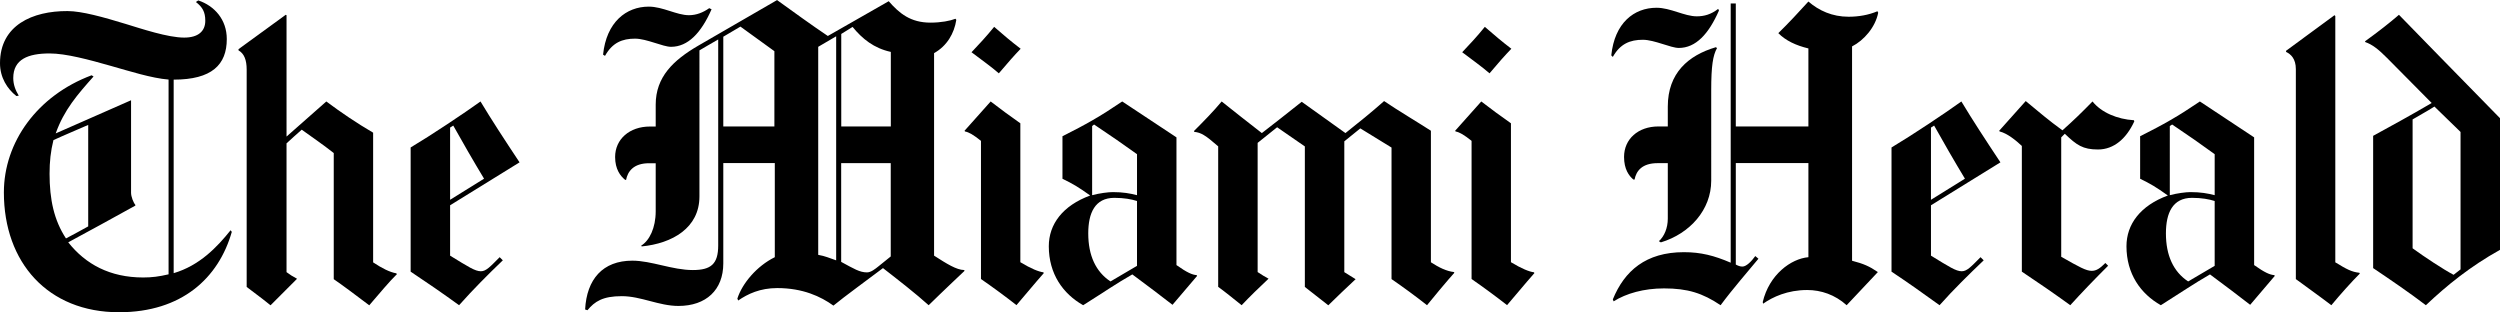
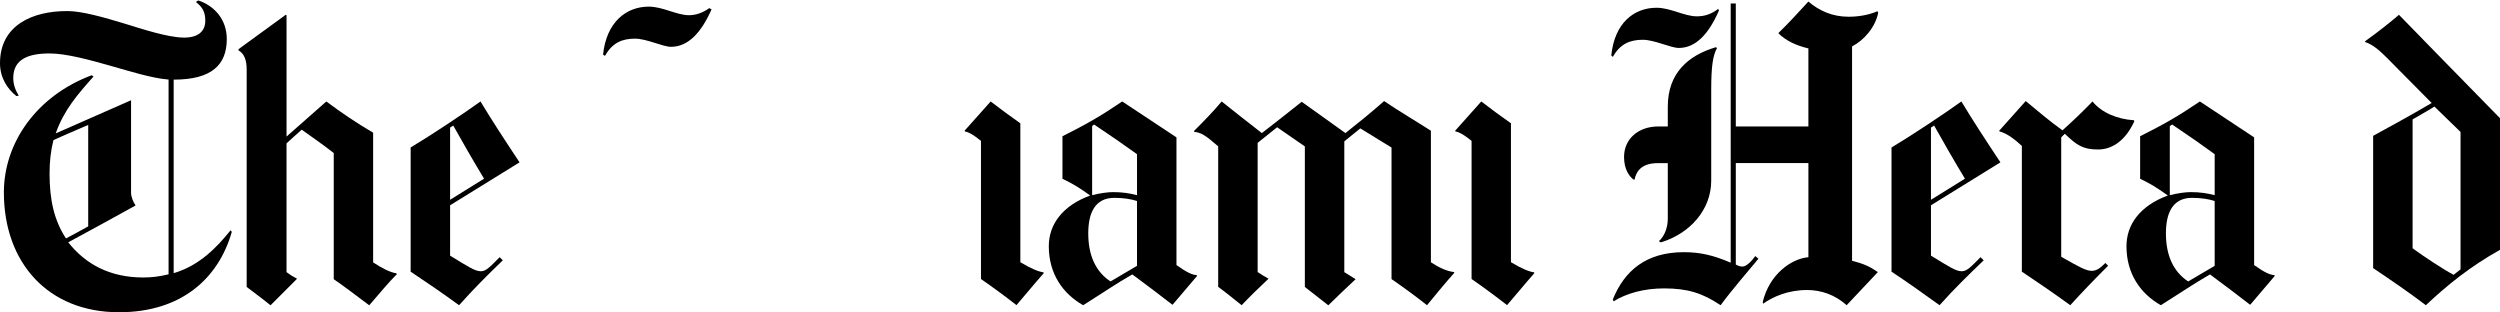
<svg xmlns="http://www.w3.org/2000/svg" id="Layer_1" viewBox="0 0 309.21 38.62">
-   <path d="M288.84,32.44V1.98l-.1-.1-5.99,4.4v.14c.59,.28,1.21,.84,1.21,2.13v25.97c.99,.74,2.67,1.92,4.39,3.23,1.17-1.41,2.52-2.91,3.52-3.91l-.05-.1c-.97-.11-1.56-.43-2.99-1.3Z" />
  <path d="M255.39,16.55c1.46,1.4,2.22,1.94,4.1,1.94,1.98,0,3.52-1.37,4.49-3.48l-.05-.14c-2.04-.12-4.03-.95-5.12-2.32-1.28,1.31-2.28,2.29-3.72,3.57-1.71-1.24-2.91-2.27-4.54-3.62l-3.28,3.67,.05,.09c.96,.23,2.05,1.13,2.75,1.79v15.55c2.04,1.36,3.99,2.7,5.99,4.15,1.37-1.51,2.97-3.18,4.68-4.88l-.34-.34c-.67,.67-1.11,.97-1.69,.97-.69,0-1.54-.47-3.77-1.74v-14.77l.44-.44Z" />
  <path d="M203.2,4.92c1.42,0,3.44,1.01,4.44,1.01,2.11,0,3.7-1.73,4.97-4.63l-.1-.2c-.89,.69-1.73,.92-2.65,.92-1.52,0-3.24-1.06-4.97-1.06-2.79,0-5.19,1.88-5.6,5.89l.19,.19c.91-1.62,2.12-2.12,3.72-2.12Z" />
  <path d="M232.31,1.59l-.1-.2c-1.1,.47-2.35,.68-3.57,.68-2.03,0-3.67-.76-4.97-1.88-1.12,1.24-2.53,2.75-3.72,3.91,.9,.92,2.2,1.53,3.72,1.89V15.64h-8.98V.43h-.63V32.49c-2.05-.88-3.69-1.3-5.79-1.3-4.7,0-7.35,2.31-8.79,5.84l.1,.24c1.56-.98,3.73-1.6,6.23-1.6,2.93,0,4.76,.58,7,2.08,1.47-1.99,3.51-4.33,4.68-5.75l-.39-.33c-.47,.66-1.11,1.3-1.59,1.3-.29,0-.54-.1-.82-.25v-12.55h8.98v11.64c-2.16,.19-4.85,2.16-5.65,5.55l.05,.2c1.18-.83,3.02-1.69,5.45-1.69,1.71,0,3.44,.58,4.88,1.88l3.86-4.1c-1.05-.72-1.77-1.03-3.19-1.4V5.74c1.47-.75,2.88-2.37,3.23-4.15Z" />
  <path d="M205.18,29.83l.24,.15c3.6-1.09,6.23-4.04,6.23-7.63V11.15c0-2.99,.21-4.3,.72-5.21l-.15-.1c-3.41,1.01-5.94,3.2-5.94,7.34v2.46h-1.16c-2.51,0-4.25,1.56-4.25,3.77,0,1.51,.6,2.34,1.16,2.8h.14c.2-1.06,.92-2.03,2.85-2.03h1.26v6.86c0,1.16-.43,2.19-1.11,2.8Z" />
-   <path d="M186.93,6.03c-1.1-.84-2.22-1.78-3.28-2.71-.99,1.23-1.92,2.21-2.8,3.14,1.25,.95,2.47,1.81,3.38,2.61,1.09-1.3,1.91-2.22,2.7-3.04Z" />
  <path d="M186.88,32.44V15.25c-1.31-.93-2.41-1.72-3.67-2.7l-3.23,3.62,.05,.09c.51,.1,1.01,.39,1.98,1.16v17.09c1.35,.93,3.06,2.19,4.39,3.23,2.11-2.52,3.38-3.96,3.38-3.96l-.05-.1c-.57-.07-1.51-.44-2.85-1.25Z" />
  <path d="M176.98,32.44V16.17c-1.29-.84-4.39-2.7-5.79-3.67-1.59,1.41-3.13,2.65-4.78,3.96-1.73-1.26-3.86-2.74-5.41-3.87-1.89,1.51-3.5,2.76-4.93,3.87-1.77-1.36-3.45-2.71-4.97-3.91-1,1.21-2.28,2.51-3.43,3.66l.05,.1c.82,.09,1.35,.39,2.95,1.79v17.38c.74,.53,1.87,1.44,2.9,2.27,1.01-1.07,2.19-2.21,3.33-3.28-.4-.2-.91-.53-1.35-.82v-15.98l2.41-1.93,3.43,2.37v17.38s1.68,1.3,2.9,2.27c.79-.79,2.49-2.4,3.38-3.23,0,0-.7-.44-1.4-.87V17.48l1.98-1.6,3.86,2.37v16.27c1.55,1.07,2.93,2.08,4.39,3.23,2.43-2.98,3.38-4.01,3.38-4.01l-.05-.09c-.91-.11-1.82-.54-2.85-1.21Z" />
-   <path d="M126.24,6.03c-1.1-.84-2.23-1.78-3.28-2.71-.99,1.23-1.92,2.21-2.8,3.14,1.25,.95,2.47,1.81,3.38,2.61,1.1-1.3,1.91-2.22,2.7-3.04Z" />
  <path d="M126.2,32.44V15.25c-1.31-.93-2.41-1.72-3.67-2.7l-3.23,3.62,.05,.09c.51,.1,1.01,.39,1.98,1.16v17.09c1.35,.93,3.07,2.19,4.39,3.23,2.11-2.52,3.38-3.96,3.38-3.96l-.05-.1c-.57-.07-1.51-.44-2.85-1.25Z" />
  <path d="M78.55,4.78c1.42,0,3.44,1.01,4.44,1.01,2.11,0,3.74-1.73,5.02-4.64l-.29-.14c-.74,.53-1.58,.87-2.51,.87-1.51,0-3.23-1.06-4.97-1.06-2.79,0-5.24,1.92-5.65,5.94l.24,.15c.91-1.63,2.12-2.13,3.72-2.13Z" />
  <path d="M46.15,32.44V16.41c-2.04-1.19-3.97-2.5-5.79-3.86l-4.92,4.34V1.88l-.1-.05-5.84,4.25v.15c.7,.39,1.01,1.19,1.01,2.37v26.89c.6,.48,1.69,1.24,2.95,2.27l3.28-3.28c-.53-.28-.87-.5-1.3-.82v-15.93c.63-.57,1.16-1.07,1.88-1.69,1.34,.96,2.69,1.89,3.96,2.89v15.6c1,.68,2.86,2.07,4.39,3.23,1.29-1.49,2.43-2.88,3.43-3.86l-.1-.1c-.78-.13-1.77-.63-2.85-1.35Z" />
  <path d="M296.71,1.83c-1.13,.98-2.52,2.07-4.2,3.28l.05,.1c.82,.28,1.59,.86,2.65,1.93l5.55,5.6c-2.73,1.6-5.1,2.89-7.24,4.06v16.36c1.98,1.33,4.48,3.03,6.52,4.59,2.61-2.46,5.46-4.78,9.17-6.85V14.62c-5.55-5.67-10.36-10.58-12.5-12.79Zm7.63,31.48l-.87,.68c-1.24-.65-3.65-2.24-5.07-3.28V14.77c.82-.5,1.61-.9,2.7-1.59l3.23,3.14v17Z" />
  <path d="M278.8,32.78v-15.79c-2.78-1.86-4.47-2.94-6.71-4.44-2.74,1.86-4.5,2.85-7.39,4.3v5.26c1.29,.63,1.9,.98,3.43,2.07-3.4,1.25-5.12,3.55-5.12,6.28,0,3.41,1.75,5.88,4.25,7.29,2.86-1.8,3.98-2.6,6.08-3.81,2.09,1.55,3.34,2.5,4.97,3.76l3.04-3.57-.05-.1c-.54-.04-1.17-.3-2.51-1.25Zm-4.88,.1l-3.28,1.93c-1.82-1.2-2.75-3.21-2.75-5.94,0-2.51,.82-4.4,3.23-4.4,1.2,0,2.1,.17,2.8,.39v8.02Zm0-8.74c-.85-.22-1.74-.38-2.99-.38-.57,0-1.65,.14-2.56,.38V15.59l.29-.19c2.15,1.44,3.42,2.34,5.26,3.67v5.07Z" />
  <path d="M247.42,20.08c-1.9-2.86-3.49-5.3-4.83-7.53-2.04,1.47-6.14,4.2-8.64,5.69v15.36c1.87,1.24,4.06,2.78,5.94,4.15,1.79-2.01,3.63-3.8,5.46-5.55l-.39-.39c-1.15,1.15-1.66,1.74-2.32,1.74-.72,0-1.54-.54-3.81-1.93v-6.23l8.59-5.31Zm-8.59-4.3l.39-.25c1.02,1.83,2.55,4.49,3.81,6.57l-4.2,2.61V15.79Z" />
  <path d="M145.51,32.78v-15.79c-2.78-1.86-4.47-2.94-6.71-4.44-2.74,1.86-4.5,2.85-7.39,4.3v5.26c1.29,.63,1.9,.98,3.43,2.07-3.4,1.25-5.12,3.55-5.12,6.28,0,3.41,1.75,5.88,4.25,7.29,2.86-1.8,3.97-2.6,6.08-3.81,2.09,1.55,3.34,2.5,4.97,3.76l3.04-3.57-.05-.1c-.54-.04-1.17-.3-2.51-1.25Zm-4.88,.1l-3.28,1.93c-1.82-1.2-2.75-3.21-2.75-5.94,0-2.51,.82-4.4,3.23-4.4,1.2,0,2.1,.17,2.8,.39v8.02Zm0-8.74c-.85-.22-1.74-.38-2.99-.38-.57,0-1.65,.14-2.56,.38V15.59l.24-.19c2.15,1.44,3.46,2.34,5.31,3.67v5.07Z" />
-   <path d="M115.53,31.62V6.57c1.6-.89,2.49-2.44,2.75-4.11l-.1-.14c-.66,.26-1.8,.48-3.09,.48-2.47,0-3.85-1.14-5.17-2.65l-7.53,4.3c-1.97-1.32-4.38-3.07-6.28-4.44l-9.75,5.64c-3.09,1.8-5.26,3.87-5.26,7.29v2.71h-.72c-2.51,0-4.3,1.56-4.3,3.77,0,1.51,.65,2.34,1.21,2.8l.14,.05c.2-1.06,.92-2.08,2.85-2.08h.82v5.94c0,2.07-.78,3.63-1.79,4.25l.05,.1c3.81-.37,7.15-2.3,7.15-6.18V6.23c.76-.43,1.21-.73,2.32-1.35V30.36c0,2.29-.89,3.04-3.14,3.04-2.54,0-5.12-1.16-7.48-1.16-3.66,0-5.65,2.3-5.84,6.04l.29,.09c.89-1.08,1.88-1.74,4.25-1.74s4.59,1.21,7,1.21c3.43,0,5.55-1.99,5.55-5.26v-12.41h6.37v11.64c-2.22,1.09-4.03,3.24-4.63,5.12l.1,.24c1.19-.82,2.71-1.54,4.83-1.54,3.16,0,5.39,1.04,6.95,2.17,1.21-1.01,4.72-3.57,6.13-4.64,1.87,1.45,4.09,3.18,5.65,4.59,1.73-1.7,4.44-4.25,4.44-4.25l-.05-.1c-.95-.02-2.13-.76-3.72-1.78Zm-19.74-15.98h-6.33V4.54l2.12-1.25c1.43,1.04,4.2,3.04,4.2,3.04V15.64Zm7.63,16.56c-.83-.28-1.35-.53-2.22-.68V5.79l2.22-1.3v27.71Zm6.76-.49c-.54,.42-1.5,1.21-1.5,1.21-.45,.36-.95,.77-1.45,.77-.9,0-1.6-.44-3.19-1.3v-12.21h6.13v11.54Zm0-16.07h-6.13V4.2l1.4-.87c1.21,1.48,2.63,2.63,4.73,3.09V15.64Z" />
  <path d="M64.26,20.08c-1.9-2.86-3.49-5.3-4.83-7.53-2.04,1.47-6.14,4.2-8.64,5.69v15.36c1.87,1.24,4.11,2.78,5.99,4.15,1.79-2.01,3.58-3.8,5.41-5.55l-.39-.39c-1.15,1.15-1.66,1.74-2.32,1.74-.72,0-1.54-.54-3.81-1.93v-6.23l8.59-5.31Zm-8.59-4.3l.39-.25c1.02,1.83,2.55,4.49,3.81,6.57l-4.2,2.61V15.79Z" />
  <path d="M21.48,33.79V9.85c4.72,0,6.57-1.84,6.57-5.02,0-2.42-1.53-4.11-3.53-4.78l-.29,.2c.81,.63,1.16,1.22,1.16,2.32,0,1.28-.86,2.08-2.61,2.08-2.02,0-5.27-1.09-7.24-1.69-2.75-.84-5.43-1.59-7.19-1.59C4.04,1.35,0,3.1,0,7.82c0,1.76,.89,3.17,2.03,4.06l.29-.05c-.41-.66-.68-1.38-.68-2.18,0-2.32,1.84-3.04,4.49-3.04,2.03,0,4.87,.77,7.58,1.54,2.24,.63,5.06,1.53,7.14,1.69v24.09c-1.2,.28-2.06,.39-3.14,.39-4.12,0-7.14-1.65-9.27-4.35,1.84-.98,6.19-3.37,8.3-4.54v-.09c-.24-.28-.53-1.01-.53-1.5V12.4l-9.32,4.1c1.03-2.91,2.7-4.81,4.68-7.04l-.24-.15C4.6,11.83,.48,17.59,.48,23.8c0,8.67,5.44,14.82,14.24,14.82,7.77,0,12.32-4.24,13.95-9.94l-.15-.2c-1.67,2.09-3.85,4.37-7.05,5.31ZM6.13,21.48c0-1.49,.14-2.79,.48-4.15,1.38-.64,2.95-1.28,4.3-1.88v12.55c-.72,.41-1.83,1-2.75,1.49-1.48-2.25-2.03-4.82-2.03-8.01Z" />
</svg>